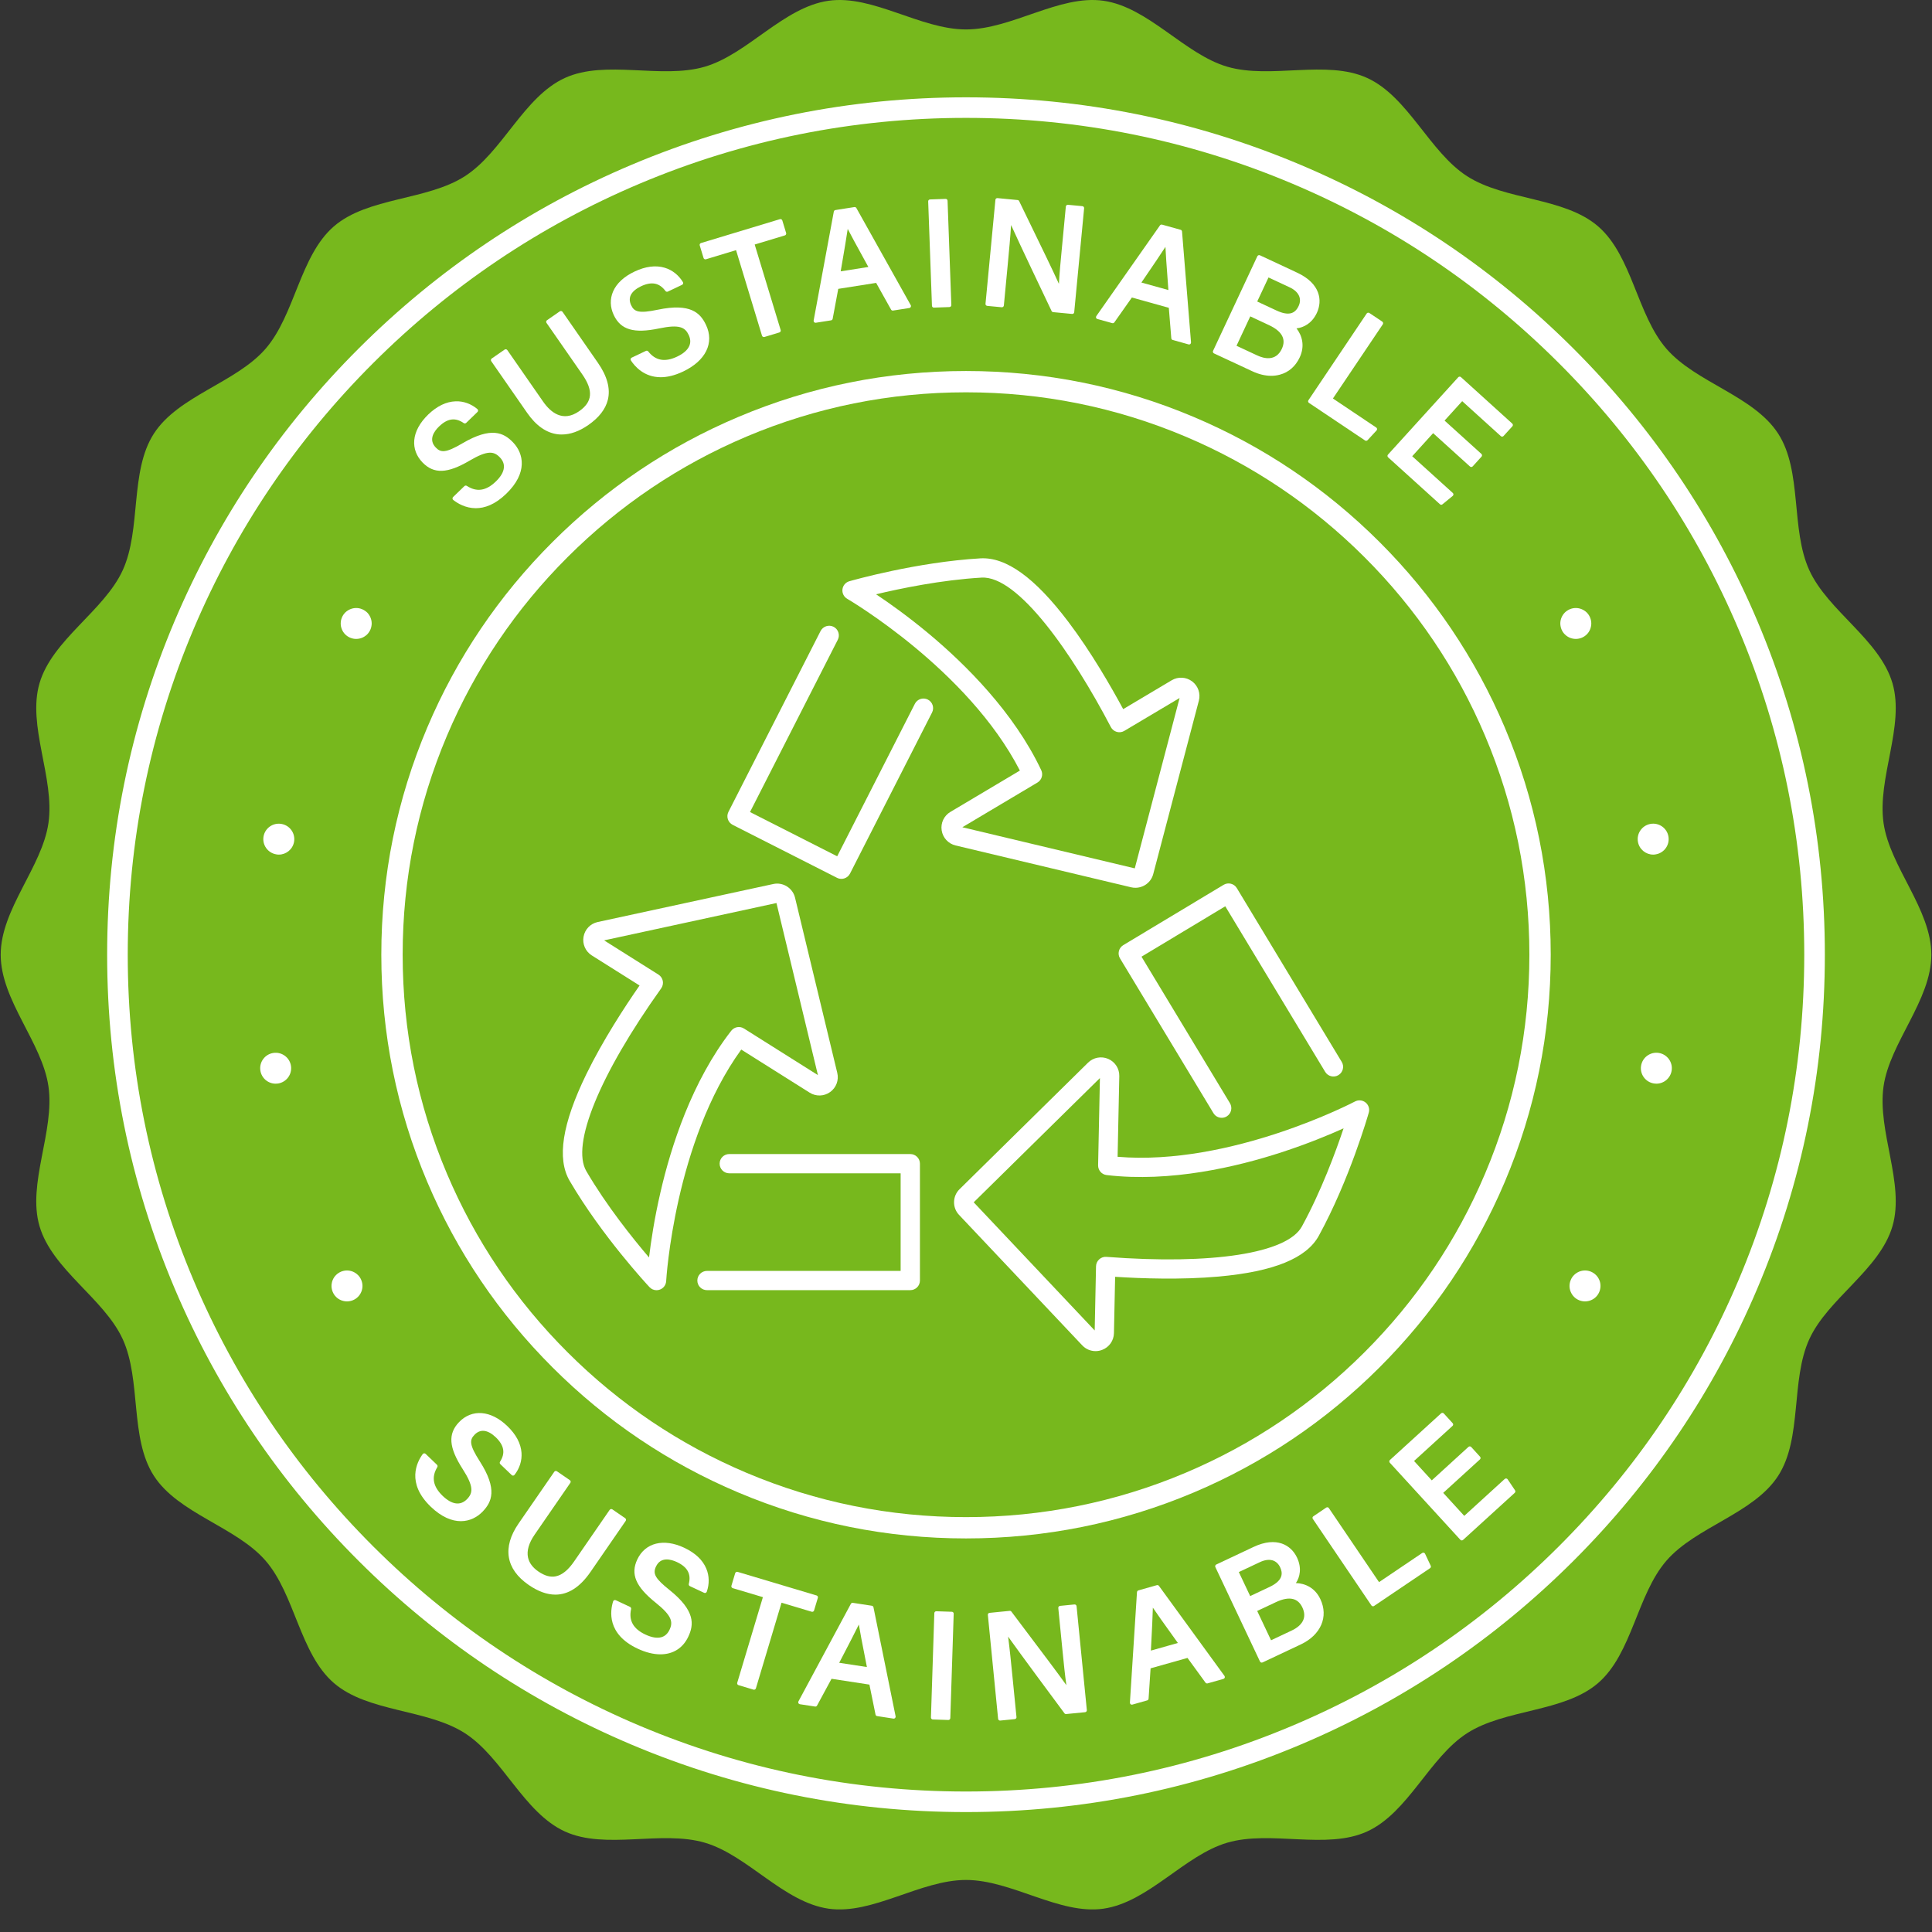
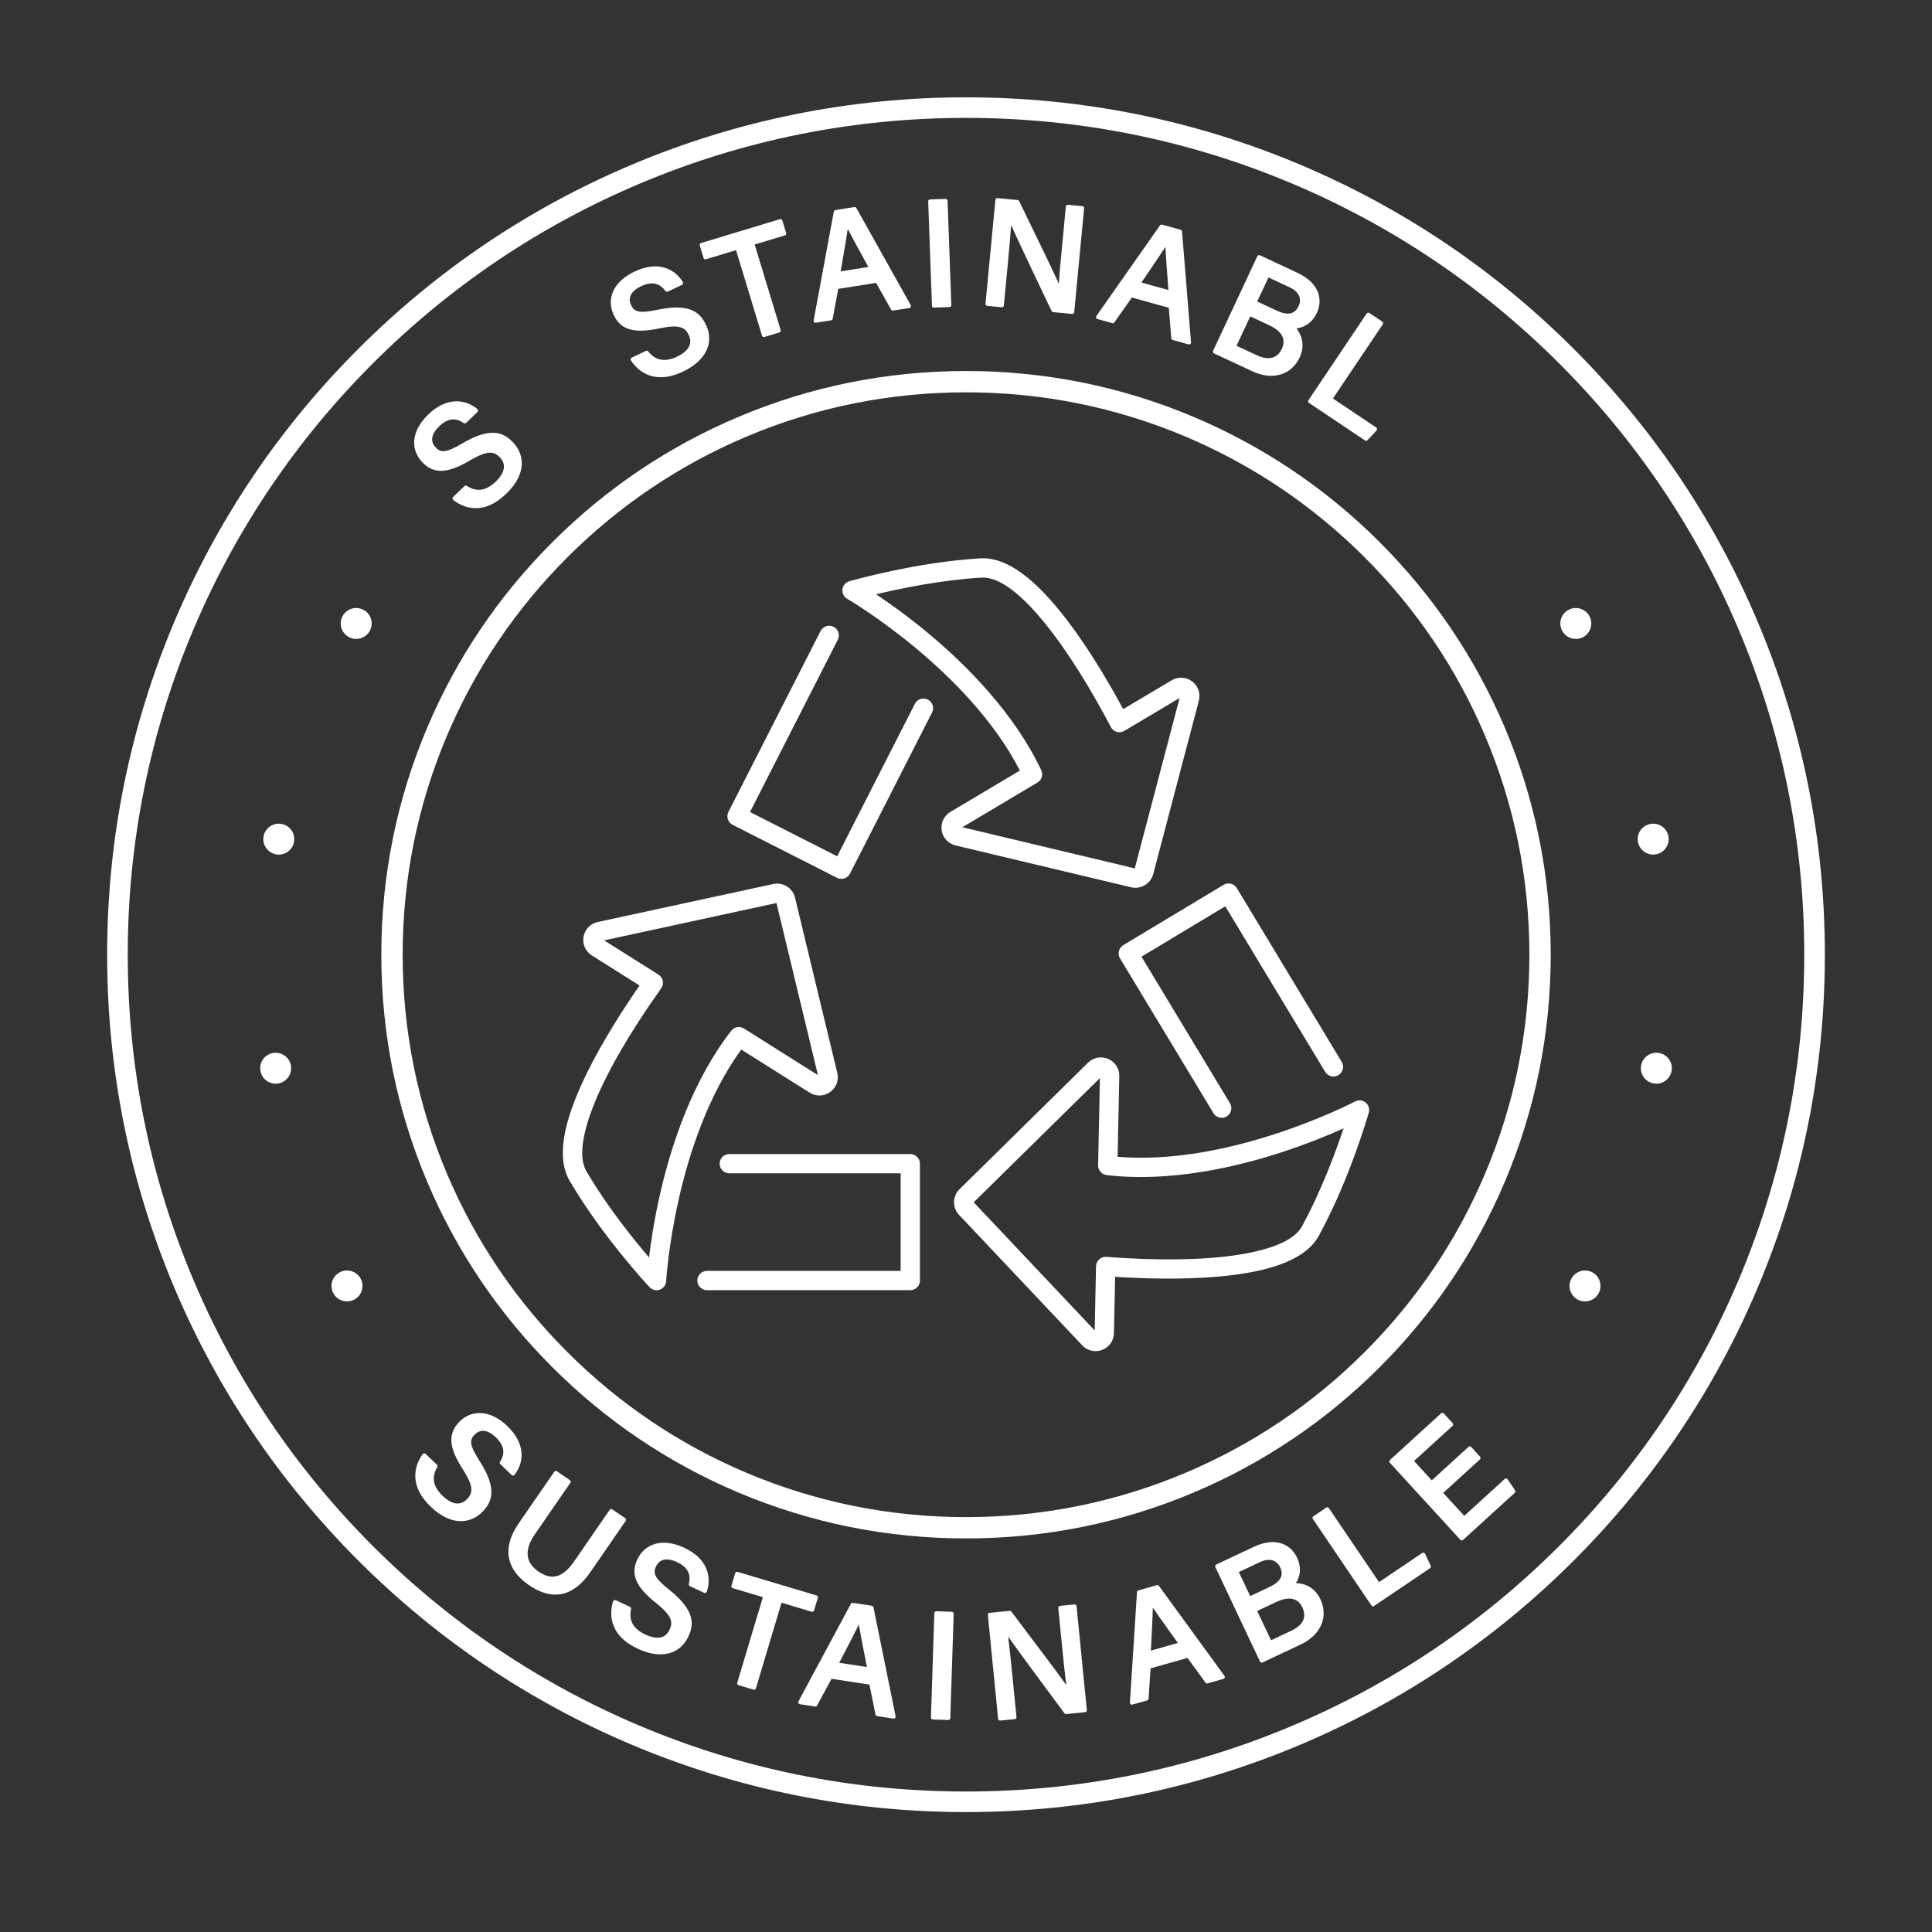
<svg xmlns="http://www.w3.org/2000/svg" version="1.0" preserveAspectRatio="xMidYMid meet" height="256" viewBox="0 0 192 192" zoomAndPan="magnify" width="256">
  <rect x="0" y="0" width="192" height="192" fill="#333333" stroke="none" />
  <defs>
    <clipPath id="41ad0d4391">
-       <path clip-rule="nonzero" d="M 0.07 0 L 191.934 0 L 191.934 189.75 L 0.07 189.75 Z M 0.07 0" />
-     </clipPath>
+       </clipPath>
  </defs>
  <g clip-path="url(#41ad0d4391)">
    <path fill-rule="nonzero" fill-opacity="1" d="M 191.934 94.879 C 191.934 99.414 187.809 103.605 187.184 107.969 C 186.547 112.441 189.316 117.617 188.07 121.863 C 186.801 126.184 181.656 129.047 179.809 133.082 C 177.938 137.164 179.129 142.918 176.715 146.66 C 174.285 150.426 168.543 151.723 165.613 155.094 C 162.68 158.469 162.207 164.328 158.824 167.254 C 155.449 170.176 149.574 169.82 145.801 172.242 C 142.051 174.652 139.949 180.145 135.859 182.012 C 131.816 183.859 126.285 181.859 121.961 183.125 C 117.707 184.371 114.133 189.043 109.652 189.684 C 105.281 190.305 100.543 186.828 96 186.828 C 91.457 186.828 86.719 190.305 82.348 189.684 C 77.867 189.043 74.297 184.371 70.043 183.125 C 65.715 181.859 60.184 183.859 56.141 182.012 C 52.051 180.145 49.949 174.652 46.199 172.242 C 42.43 169.82 36.555 170.176 33.176 167.254 C 29.793 164.328 29.32 158.469 26.387 155.094 C 23.457 151.723 17.715 150.426 15.289 146.66 C 12.875 142.918 14.062 137.164 12.195 133.082 C 10.344 129.047 5.199 126.184 3.93 121.863 C 2.684 117.617 5.457 112.441 4.816 107.969 C 4.195 103.605 0.07 99.414 0.07 94.879 C 0.07 90.344 4.195 86.152 4.816 81.785 C 5.457 77.312 2.684 72.137 3.93 67.891 C 5.199 63.57 10.344 60.711 12.195 56.672 C 14.062 52.59 12.875 46.84 15.289 43.098 C 17.715 39.332 23.457 38.035 26.387 34.664 C 29.32 31.285 29.797 25.43 33.176 22.5 C 36.555 19.578 42.43 19.938 46.199 17.512 C 49.949 15.102 52.051 9.613 56.141 7.746 C 60.184 5.898 65.715 7.895 70.043 6.629 C 74.297 5.383 77.867 0.711 82.348 0.074 C 86.719 -0.547 91.457 2.926 96 2.926 C 100.543 2.926 105.281 -0.547 109.652 0.074 C 114.133 0.711 117.707 5.383 121.961 6.629 C 126.285 7.895 131.816 5.898 135.863 7.746 C 139.949 9.613 142.051 15.102 145.801 17.512 C 149.574 19.938 155.449 19.578 158.824 22.5 C 162.207 25.43 162.68 31.289 165.613 34.664 C 168.543 38.035 174.285 39.332 176.715 43.098 C 179.129 46.84 177.938 52.59 179.809 56.672 C 181.656 60.711 186.801 63.57 188.07 67.891 C 189.316 72.137 186.547 77.312 187.184 81.785 C 187.809 86.152 191.934 90.344 191.934 94.879" fill="#77b81d" />
  </g>
  <path fill-rule="nonzero" fill-opacity="1" d="M 50.996 146.645 C 51.051 146.641 51.102 146.613 51.133 146.57 C 51.637 145.93 51.883 145.152 51.828 144.379 C 51.762 143.449 51.285 142.551 50.406 141.711 C 48.781 140.148 46.898 140 45.621 141.328 C 44.5 142.496 44.602 143.844 45.977 145.988 C 47.098 147.734 47.004 148.363 46.422 148.973 C 45.762 149.656 44.922 149.547 43.992 148.66 C 43.031 147.734 42.855 146.801 43.457 145.805 C 43.504 145.727 43.488 145.629 43.426 145.566 L 42.297 144.484 C 42.258 144.445 42.203 144.426 42.148 144.43 C 42.09 144.438 42.043 144.465 42.008 144.508 C 41.43 145.297 40.355 147.383 42.812 149.738 C 43.891 150.773 44.914 151.172 45.801 151.172 C 46.68 151.172 47.426 150.777 47.965 150.219 C 48.871 149.273 49.469 148.016 47.68 145.223 C 46.625 143.578 46.66 143.102 47.156 142.586 C 47.438 142.293 47.758 142.164 48.109 142.199 C 48.469 142.234 48.867 142.453 49.262 142.828 C 50.105 143.637 50.242 144.414 49.691 145.266 C 49.645 145.344 49.656 145.445 49.723 145.508 L 50.852 146.59 C 50.891 146.629 50.941 146.648 50.996 146.645" fill="#ffffff" />
  <path fill-rule="nonzero" fill-opacity="1" d="M 62.133 150.879 L 60.855 150 C 60.812 149.973 60.762 149.961 60.711 149.969 C 60.66 149.98 60.617 150.008 60.586 150.051 L 57.047 155.184 C 56.461 156.035 55.852 156.527 55.234 156.652 C 54.699 156.762 54.133 156.605 53.5 156.172 C 52.934 155.781 52.586 155.312 52.473 154.777 C 52.332 154.109 52.555 153.344 53.141 152.496 L 56.68 147.363 C 56.711 147.324 56.723 147.27 56.711 147.223 C 56.703 147.172 56.676 147.129 56.633 147.098 L 55.348 146.215 C 55.262 146.156 55.141 146.176 55.082 146.266 L 51.535 151.406 C 49.902 153.773 50.258 155.941 52.543 157.512 C 53.473 158.152 54.359 158.473 55.195 158.473 C 56.48 158.473 57.648 157.719 58.684 156.215 L 62.18 151.145 C 62.242 151.059 62.219 150.938 62.133 150.879" fill="#ffffff" />
  <path fill-rule="nonzero" fill-opacity="1" d="M 67.992 153.812 C 65.949 152.852 64.121 153.309 63.332 154.977 C 62.645 156.438 63.176 157.684 65.164 159.277 C 66.785 160.574 66.898 161.199 66.539 161.961 C 66.352 162.359 66.074 162.609 65.711 162.707 C 65.289 162.82 64.762 162.73 64.141 162.441 C 62.934 161.875 62.465 161.047 62.719 159.906 C 62.738 159.82 62.691 159.73 62.613 159.691 L 61.195 159.027 C 61.145 159.004 61.086 159.004 61.035 159.027 C 60.984 159.047 60.945 159.09 60.93 159.145 C 60.637 160.074 60.285 162.395 63.367 163.84 C 64.172 164.219 64.938 164.406 65.629 164.406 C 66.867 164.406 67.859 163.805 68.402 162.652 C 68.961 161.465 69.121 160.082 66.531 158.008 C 65.125 156.883 64.848 156.402 65.191 155.68 C 65.668 154.668 66.695 154.969 67.266 155.234 C 68.324 155.73 68.699 156.422 68.453 157.406 C 68.43 157.496 68.477 157.59 68.559 157.629 L 69.977 158.293 C 70.023 158.316 70.082 158.316 70.129 158.297 C 70.18 158.273 70.219 158.234 70.238 158.184 C 70.508 157.414 70.492 156.598 70.191 155.887 C 69.832 155.023 69.09 154.328 67.992 153.812" fill="#ffffff" />
  <path fill-rule="nonzero" fill-opacity="1" d="M 80.812 160.156 C 80.855 160.133 80.891 160.094 80.902 160.043 L 81.277 158.793 C 81.309 158.691 81.25 158.586 81.148 158.555 L 73.301 156.211 C 73.254 156.199 73.199 156.203 73.156 156.227 C 73.113 156.25 73.078 156.293 73.062 156.34 L 72.688 157.59 C 72.66 157.691 72.715 157.797 72.816 157.828 L 75.816 158.723 L 73.266 167.23 C 73.25 167.281 73.258 167.332 73.281 167.379 C 73.305 167.422 73.344 167.457 73.395 167.469 L 74.879 167.914 C 74.898 167.918 74.918 167.922 74.934 167.922 C 75.016 167.922 75.094 167.867 75.121 167.785 L 77.668 159.277 L 80.664 160.172 C 80.715 160.188 80.766 160.18 80.812 160.156" fill="#ffffff" />
  <path fill-rule="nonzero" fill-opacity="1" d="M 86.152 165.668 L 83.398 165.246 L 83.609 164.844 C 84.344 163.43 84.953 162.258 85.352 161.445 C 85.469 162.176 85.672 163.219 85.965 164.711 Z M 86.805 159.73 C 86.789 159.648 86.723 159.59 86.645 159.578 L 84.758 159.289 C 84.676 159.273 84.598 159.316 84.559 159.387 L 79.348 169.082 C 79.32 169.137 79.316 169.203 79.348 169.258 C 79.375 169.316 79.426 169.352 79.488 169.363 L 81 169.594 C 81.082 169.609 81.16 169.566 81.199 169.496 L 82.637 166.836 L 86.402 167.414 L 87.008 170.391 C 87.023 170.473 87.086 170.531 87.168 170.543 L 88.785 170.793 C 88.793 170.793 88.805 170.797 88.812 170.797 C 88.867 170.797 88.918 170.773 88.953 170.738 C 88.996 170.691 89.016 170.629 89.004 170.566 L 86.805 159.73" fill="#ffffff" />
  <path fill-rule="nonzero" fill-opacity="1" d="M 94.59 160.176 L 93.051 160.125 C 92.945 160.121 92.855 160.207 92.852 160.312 L 92.516 170.68 C 92.516 170.73 92.531 170.781 92.566 170.816 C 92.602 170.855 92.648 170.879 92.699 170.879 L 94.242 170.93 C 94.246 170.93 94.246 170.93 94.25 170.93 C 94.352 170.93 94.438 170.848 94.441 170.742 L 94.777 160.371 C 94.777 160.324 94.762 160.273 94.727 160.234 C 94.691 160.199 94.645 160.176 94.59 160.176" fill="#ffffff" />
  <path fill-rule="nonzero" fill-opacity="1" d="M 106.777 159.449 L 105.344 159.59 C 105.293 159.598 105.246 159.621 105.215 159.66 C 105.18 159.699 105.168 159.75 105.172 159.801 L 105.586 163.992 C 105.711 165.246 105.828 166.441 105.977 167.473 C 105.129 166.281 103.488 164.109 102.117 162.293 C 101.512 161.488 100.949 160.742 100.512 160.16 C 100.473 160.105 100.406 160.078 100.34 160.086 L 98.344 160.281 C 98.238 160.293 98.16 160.383 98.172 160.488 L 99.191 170.816 C 99.203 170.914 99.285 170.988 99.383 170.988 C 99.391 170.988 99.398 170.988 99.402 170.988 L 100.844 170.844 C 100.895 170.84 100.941 170.816 100.973 170.777 C 101.008 170.738 101.023 170.688 101.016 170.637 L 100.625 166.688 C 100.477 165.18 100.328 163.734 100.184 162.645 C 101.484 164.473 104.648 168.734 105.785 170.266 C 105.824 170.32 105.891 170.348 105.957 170.34 L 107.836 170.156 C 107.941 170.145 108.02 170.051 108.008 169.945 L 106.988 159.621 C 106.977 159.516 106.883 159.438 106.777 159.449" fill="#ffffff" />
  <path fill-rule="nonzero" fill-opacity="1" d="M 114.398 163.574 C 114.48 161.988 114.547 160.668 114.57 159.766 C 114.98 160.383 115.602 161.246 116.488 162.484 L 117.055 163.277 L 114.375 164.035 Z M 115.176 157.605 C 115.129 157.539 115.047 157.512 114.969 157.531 L 113.133 158.051 C 113.055 158.074 113 158.145 112.992 158.223 L 112.289 169.203 C 112.285 169.266 112.312 169.324 112.359 169.367 C 112.395 169.395 112.438 169.406 112.48 169.406 C 112.496 169.406 112.516 169.406 112.531 169.402 L 114.004 168.984 C 114.082 168.965 114.141 168.895 114.145 168.812 L 114.344 165.797 L 118.012 164.762 L 119.801 167.219 C 119.848 167.285 119.93 167.312 120.008 167.293 L 121.582 166.848 C 121.645 166.828 121.691 166.785 121.711 166.727 C 121.734 166.668 121.723 166.602 121.688 166.551 L 115.176 157.605" fill="#ffffff" />
  <path fill-rule="nonzero" fill-opacity="1" d="M 126.164 157.711 L 124.242 158.617 L 123.113 156.23 L 125.203 155.246 C 125.664 155.027 126.094 154.965 126.449 155.062 C 126.781 155.156 127.043 155.391 127.211 155.738 C 127.457 156.258 127.613 157.027 126.164 157.711 Z M 126.316 163.008 L 124.938 160.094 L 126.801 159.219 C 127.477 158.898 128.051 158.797 128.5 158.91 C 128.902 159.012 129.215 159.293 129.426 159.742 C 129.656 160.227 129.676 160.672 129.488 161.062 C 129.305 161.441 128.922 161.781 128.371 162.039 Z M 128.785 157.324 C 129.191 156.719 129.383 155.816 128.895 154.789 C 128.32 153.566 126.879 152.648 124.574 153.734 L 120.871 155.48 C 120.824 155.5 120.789 155.539 120.773 155.59 C 120.754 155.637 120.758 155.688 120.781 155.734 L 125.215 165.117 C 125.25 165.188 125.316 165.227 125.391 165.227 C 125.418 165.227 125.445 165.223 125.473 165.211 L 129.27 163.422 C 131.266 162.48 132.047 160.672 131.215 158.918 C 130.676 157.77 129.672 157.348 128.785 157.324" fill="#ffffff" />
  <path fill-rule="nonzero" fill-opacity="1" d="M 141.621 154.41 C 141.598 154.359 141.551 154.32 141.5 154.309 C 141.445 154.293 141.387 154.301 141.34 154.332 L 137.047 157.23 L 132.062 149.875 C 132.035 149.832 131.992 149.801 131.941 149.793 C 131.891 149.785 131.84 149.793 131.797 149.824 L 130.52 150.688 C 130.43 150.746 130.406 150.863 130.469 150.949 L 136.289 159.547 C 136.324 159.602 136.387 159.633 136.449 159.633 C 136.484 159.633 136.523 159.621 136.555 159.598 L 142.117 155.844 C 142.195 155.793 142.223 155.691 142.184 155.605 L 141.621 154.41" fill="#ffffff" />
  <path fill-rule="nonzero" fill-opacity="1" d="M 150.562 148.105 L 149.828 147.012 C 149.797 146.965 149.746 146.934 149.691 146.93 C 149.637 146.922 149.578 146.941 149.539 146.977 L 145.516 150.645 L 143.426 148.359 L 147.074 145.035 C 147.113 145 147.133 144.953 147.137 144.902 C 147.137 144.852 147.121 144.805 147.086 144.766 L 146.207 143.801 C 146.133 143.723 146.012 143.719 145.934 143.789 L 142.289 147.117 L 140.527 145.191 L 144.352 141.703 C 144.391 141.668 144.414 141.621 144.414 141.57 C 144.418 141.52 144.398 141.469 144.363 141.434 L 143.484 140.469 C 143.414 140.391 143.293 140.387 143.215 140.457 L 138.133 145.09 C 138.094 145.125 138.07 145.172 138.07 145.223 C 138.066 145.273 138.086 145.324 138.117 145.363 L 145.129 153.023 C 145.164 153.062 145.219 153.086 145.27 153.086 C 145.316 153.086 145.363 153.066 145.398 153.035 L 150.535 148.355 C 150.605 148.289 150.617 148.184 150.562 148.105" fill="#ffffff" />
  <path fill-rule="nonzero" fill-opacity="1" d="M 45.965 44.051 C 44.281 45.043 43.805 44.988 43.309 44.477 C 42.531 43.676 43.176 42.824 43.629 42.387 C 44.469 41.574 45.25 41.465 46.086 42.047 C 46.16 42.098 46.262 42.09 46.328 42.027 L 47.453 40.938 C 47.492 40.902 47.512 40.848 47.512 40.797 C 47.508 40.742 47.484 40.691 47.445 40.656 C 46.82 40.129 46.051 39.852 45.277 39.883 C 44.34 39.914 43.426 40.359 42.551 41.199 C 41.723 42.004 41.242 42.883 41.168 43.75 C 41.098 44.566 41.383 45.332 41.992 45.961 C 43.117 47.121 44.473 47.07 46.668 45.777 C 48.457 44.727 49.086 44.84 49.672 45.449 C 49.977 45.762 50.113 46.113 50.074 46.488 C 50.031 46.922 49.762 47.383 49.27 47.855 C 48.309 48.785 47.367 48.922 46.391 48.285 C 46.316 48.238 46.219 48.246 46.152 48.309 L 45.027 49.395 C 44.988 49.434 44.965 49.488 44.969 49.543 C 44.973 49.598 45 49.648 45.043 49.684 C 45.457 50.012 46.254 50.504 47.285 50.504 C 48.152 50.504 49.188 50.156 50.305 49.074 C 52.453 47.004 52.059 45.07 50.977 43.953 C 50.066 43.012 48.828 42.371 45.965 44.051" fill="#ffffff" />
-   <path fill-rule="nonzero" fill-opacity="1" d="M 55.902 30.988 C 55.871 30.949 55.828 30.922 55.777 30.91 C 55.727 30.902 55.676 30.914 55.633 30.941 L 54.359 31.824 C 54.273 31.887 54.25 32.004 54.312 32.09 L 57.871 37.211 C 58.984 38.816 58.887 39.945 57.547 40.871 C 55.926 41.996 54.711 40.969 53.973 39.91 L 50.414 34.789 C 50.387 34.75 50.34 34.723 50.293 34.711 C 50.242 34.703 50.191 34.715 50.148 34.742 L 48.867 35.629 C 48.781 35.691 48.758 35.809 48.82 35.895 L 52.383 41.023 C 53.273 42.309 54.305 43.027 55.441 43.16 C 55.57 43.176 55.699 43.18 55.828 43.18 C 56.676 43.18 57.559 42.867 58.461 42.242 C 59.52 41.508 60.176 40.664 60.406 39.738 C 60.68 38.629 60.348 37.387 59.414 36.047 L 55.902 30.988" fill="#ffffff" />
  <path fill-rule="nonzero" fill-opacity="1" d="M 65.379 30.777 C 63.465 31.18 63.027 30.977 62.723 30.336 C 62.551 29.969 62.539 29.621 62.695 29.309 C 62.859 28.984 63.207 28.688 63.695 28.453 C 64.754 27.953 65.527 28.102 66.133 28.918 C 66.188 28.992 66.285 29.016 66.371 28.977 L 67.785 28.305 C 67.832 28.281 67.871 28.238 67.887 28.188 C 67.902 28.137 67.895 28.078 67.867 28.035 C 67.445 27.336 66.805 26.832 66.062 26.609 C 65.164 26.34 64.156 26.469 63.059 26.988 C 62.012 27.484 61.277 28.164 60.93 28.961 C 60.602 29.715 60.625 30.531 61 31.32 C 61.695 32.781 62.996 33.16 65.492 32.641 C 67.523 32.215 68.078 32.523 68.441 33.285 C 68.629 33.684 68.648 34.059 68.492 34.398 C 68.312 34.797 67.906 35.148 67.289 35.441 C 66.082 36.012 65.145 35.844 64.422 34.926 C 64.367 34.855 64.273 34.832 64.191 34.871 L 62.777 35.543 C 62.727 35.566 62.688 35.609 62.672 35.664 C 62.66 35.715 62.668 35.773 62.699 35.82 C 63.082 36.41 64.012 37.488 65.66 37.488 C 66.289 37.488 67.027 37.328 67.879 36.926 C 70.137 35.855 71.012 34.078 70.16 32.285 C 69.598 31.102 68.629 30.102 65.379 30.777" fill="#ffffff" />
  <path fill-rule="nonzero" fill-opacity="1" d="M 77.746 21.91 C 77.715 21.809 77.609 21.75 77.508 21.781 L 69.668 24.152 C 69.617 24.164 69.578 24.199 69.551 24.246 C 69.527 24.289 69.523 24.344 69.539 24.391 L 69.918 25.637 C 69.949 25.738 70.055 25.797 70.156 25.766 L 73.148 24.859 L 75.727 33.359 C 75.742 33.41 75.777 33.449 75.82 33.473 C 75.852 33.488 75.883 33.496 75.914 33.496 C 75.93 33.496 75.949 33.492 75.969 33.488 L 77.453 33.039 C 77.555 33.008 77.613 32.902 77.582 32.801 L 75 24.301 L 77.996 23.395 C 78.047 23.379 78.086 23.348 78.109 23.301 C 78.133 23.258 78.141 23.203 78.125 23.156 L 77.746 21.91" fill="#ffffff" />
  <path fill-rule="nonzero" fill-opacity="1" d="M 83.625 26.508 C 83.891 24.945 84.117 23.641 84.246 22.75 C 84.582 23.406 85.094 24.34 85.828 25.676 L 86.297 26.531 L 83.547 26.965 Z M 85.105 20.672 C 85.066 20.605 84.988 20.566 84.906 20.578 L 83.02 20.875 C 82.941 20.887 82.879 20.949 82.863 21.031 L 80.859 31.852 C 80.848 31.91 80.867 31.973 80.91 32.02 C 80.949 32.055 80.996 32.078 81.047 32.078 C 81.059 32.078 81.07 32.074 81.078 32.074 L 82.59 31.836 C 82.672 31.824 82.734 31.762 82.75 31.68 L 83.305 28.707 L 87.07 28.113 L 88.555 30.77 C 88.594 30.84 88.672 30.875 88.75 30.863 L 90.371 30.609 C 90.43 30.602 90.484 30.559 90.512 30.504 C 90.539 30.449 90.539 30.383 90.508 30.328 L 85.105 20.672" fill="#ffffff" />
  <path fill-rule="nonzero" fill-opacity="1" d="M 94.105 19.816 C 94.07 19.781 94.02 19.762 93.969 19.766 L 92.426 19.82 C 92.32 19.824 92.238 19.91 92.242 20.016 L 92.617 30.387 C 92.617 30.438 92.641 30.484 92.676 30.52 C 92.715 30.555 92.758 30.57 92.809 30.57 C 92.812 30.57 92.812 30.57 92.816 30.57 L 94.355 30.516 C 94.461 30.512 94.547 30.422 94.543 30.316 L 94.168 19.949 C 94.168 19.898 94.145 19.848 94.105 19.816" fill="#ffffff" />
  <path fill-rule="nonzero" fill-opacity="1" d="M 107.566 20.488 L 106.133 20.352 C 106.082 20.348 106.031 20.363 105.992 20.395 C 105.953 20.43 105.926 20.477 105.922 20.523 L 105.523 24.719 C 105.402 25.973 105.289 27.168 105.234 28.211 C 104.633 26.879 103.441 24.43 102.445 22.383 C 102.004 21.48 101.598 20.641 101.281 19.984 C 101.254 19.926 101.195 19.883 101.125 19.879 L 99.129 19.688 C 99.078 19.684 99.027 19.699 98.988 19.73 C 98.949 19.762 98.926 19.809 98.922 19.859 L 97.938 30.191 C 97.93 30.242 97.945 30.289 97.98 30.328 C 98.012 30.367 98.059 30.395 98.109 30.398 L 99.551 30.535 C 99.656 30.543 99.75 30.469 99.762 30.363 L 100.137 26.414 C 100.281 24.906 100.414 23.457 100.48 22.363 C 101.402 24.406 103.688 29.191 104.508 30.914 C 104.539 30.973 104.598 31.016 104.664 31.02 L 106.547 31.199 C 106.551 31.199 106.559 31.199 106.562 31.199 C 106.609 31.199 106.652 31.184 106.688 31.156 C 106.727 31.125 106.75 31.078 106.754 31.027 L 107.738 20.699 C 107.75 20.594 107.672 20.5 107.566 20.488" fill="#ffffff" />
  <path fill-rule="nonzero" fill-opacity="1" d="M 116.113 28.824 L 113.43 28.078 L 113.691 27.699 C 114.586 26.387 115.332 25.293 115.82 24.535 C 115.852 25.273 115.93 26.332 116.043 27.848 Z M 117.328 22.836 L 115.488 22.324 C 115.41 22.301 115.324 22.332 115.277 22.398 L 108.953 31.41 C 108.918 31.461 108.906 31.527 108.93 31.582 C 108.949 31.645 108.996 31.688 109.059 31.703 L 110.531 32.113 C 110.609 32.137 110.695 32.105 110.742 32.039 L 112.484 29.566 L 116.156 30.59 L 116.402 33.617 C 116.406 33.699 116.465 33.766 116.543 33.785 L 118.121 34.227 C 118.137 34.23 118.152 34.234 118.172 34.234 C 118.215 34.234 118.258 34.219 118.293 34.191 C 118.34 34.148 118.367 34.09 118.363 34.027 L 117.469 23.004 C 117.461 22.926 117.406 22.855 117.328 22.836" fill="#ffffff" />
  <path fill-rule="nonzero" fill-opacity="1" d="M 128.156 28.551 C 129.066 28.973 129.402 29.668 129.059 30.406 C 128.871 30.809 128.621 31.043 128.293 31.129 C 127.926 31.223 127.449 31.133 126.867 30.863 L 124.941 29.965 L 126.062 27.574 Z M 127.387 34.668 C 126.785 35.949 125.598 35.629 124.945 35.324 L 122.883 34.363 L 124.25 31.441 L 126.113 32.312 C 127.406 32.918 127.836 33.707 127.387 34.668 Z M 130.867 31.098 C 131.438 29.871 131.227 28.18 128.918 27.102 L 125.211 25.371 C 125.113 25.328 125 25.371 124.953 25.465 L 120.555 34.863 C 120.531 34.91 120.527 34.965 120.547 35.012 C 120.562 35.059 120.598 35.098 120.645 35.121 L 124.453 36.895 C 125.094 37.195 125.73 37.348 126.332 37.348 C 126.629 37.348 126.914 37.309 127.191 37.234 C 128.066 37 128.746 36.406 129.164 35.516 C 129.703 34.367 129.391 33.328 128.844 32.633 C 129.566 32.555 130.383 32.125 130.867 31.098" fill="#ffffff" />
  <path fill-rule="nonzero" fill-opacity="1" d="M 137.367 31.961 L 136.086 31.105 C 136 31.047 135.879 31.07 135.82 31.156 L 130.031 39.773 C 130 39.816 129.992 39.867 130 39.918 C 130.012 39.969 130.039 40.012 130.082 40.039 L 135.656 43.773 C 135.691 43.797 135.727 43.805 135.766 43.805 C 135.816 43.805 135.867 43.785 135.906 43.746 L 136.801 42.777 C 136.84 42.734 136.859 42.68 136.852 42.625 C 136.848 42.566 136.816 42.52 136.77 42.488 L 132.465 39.602 L 137.422 32.23 C 137.449 32.188 137.461 32.133 137.449 32.086 C 137.441 32.035 137.41 31.992 137.367 31.961" fill="#ffffff" />
-   <path fill-rule="nonzero" fill-opacity="1" d="M 150.285 42.094 L 145.188 37.477 C 145.148 37.445 145.102 37.426 145.051 37.43 C 145 37.43 144.949 37.453 144.918 37.492 L 137.934 45.18 C 137.898 45.215 137.883 45.266 137.887 45.316 C 137.887 45.367 137.91 45.414 137.949 45.449 L 143.102 50.113 C 143.137 50.145 143.184 50.164 143.23 50.164 C 143.273 50.164 143.316 50.148 143.352 50.117 L 144.371 49.281 C 144.414 49.246 144.441 49.195 144.441 49.141 C 144.445 49.086 144.422 49.031 144.379 48.992 L 140.344 45.34 L 142.422 43.047 L 146.082 46.359 C 146.16 46.434 146.285 46.426 146.355 46.348 L 147.23 45.383 C 147.266 45.344 147.285 45.293 147.281 45.242 C 147.277 45.191 147.258 45.145 147.219 45.109 L 143.559 41.797 L 145.312 39.867 L 149.152 43.344 C 149.188 43.375 149.238 43.395 149.289 43.391 C 149.34 43.391 149.387 43.367 149.422 43.328 L 150.301 42.363 C 150.371 42.285 150.363 42.164 150.285 42.094" fill="#ffffff" />
  <path fill-rule="nonzero" fill-opacity="1" d="M 96 11.715 C 84.754 11.715 73.844 13.914 63.574 18.25 C 53.656 22.438 44.746 28.438 37.094 36.074 C 29.445 43.711 23.438 52.605 19.242 62.508 C 14.898 72.762 12.695 83.652 12.695 94.879 C 12.695 106.105 14.898 116.996 19.242 127.246 C 23.438 137.152 29.445 146.043 37.094 153.684 C 44.746 161.32 53.656 167.316 63.574 171.504 C 73.844 175.84 84.754 178.039 96 178.039 C 107.246 178.039 118.156 175.84 128.426 171.504 C 138.348 167.316 147.258 161.32 154.906 153.684 C 162.559 146.043 168.562 137.152 172.762 127.246 C 177.105 116.996 179.305 106.105 179.305 94.879 C 179.305 83.652 177.105 72.762 172.762 62.508 C 168.562 52.605 162.559 43.711 154.906 36.074 C 147.258 28.438 138.348 22.438 128.426 18.25 C 118.156 13.914 107.246 11.715 96 11.715 Z M 96 180.082 C 84.48 180.082 73.301 177.828 62.777 173.387 C 52.613 169.094 43.484 162.953 35.648 155.129 C 27.809 147.301 21.656 138.191 17.355 128.043 C 12.906 117.539 10.648 106.379 10.648 94.879 C 10.648 83.375 12.906 72.219 17.355 61.711 C 21.656 51.566 27.809 42.453 35.648 34.629 C 43.484 26.805 52.613 20.66 62.777 16.371 C 73.301 11.926 84.48 9.672 96 9.672 C 107.523 9.672 118.699 11.926 129.223 16.371 C 139.387 20.66 148.516 26.805 156.355 34.629 C 164.191 42.453 170.348 51.566 174.645 61.711 C 179.098 72.219 181.352 83.375 181.352 94.879 C 181.352 106.379 179.098 117.539 174.645 128.043 C 170.348 138.191 164.191 147.301 156.355 155.129 C 148.516 162.953 139.387 169.094 129.223 173.387 C 118.699 177.828 107.523 180.082 96 180.082" fill="#ffffff" />
  <path fill-rule="nonzero" fill-opacity="1" d="M 96 38.988 C 88.441 38.988 81.109 40.465 74.207 43.379 C 67.543 46.195 61.555 50.227 56.414 55.359 C 51.27 60.492 47.234 66.469 44.414 73.125 C 41.496 80.012 40.016 87.332 40.016 94.879 C 40.016 102.422 41.496 109.742 44.414 116.633 C 47.234 123.289 51.27 129.266 56.414 134.398 C 61.555 139.531 67.543 143.562 74.207 146.375 C 81.109 149.289 88.441 150.77 96 150.77 C 103.559 150.77 110.891 149.289 117.793 146.375 C 124.461 143.562 130.445 139.531 135.59 134.398 C 140.73 129.266 144.77 123.289 147.586 116.633 C 150.508 109.742 151.988 102.422 151.988 94.879 C 151.988 87.332 150.508 80.012 147.586 73.125 C 144.77 66.469 140.73 60.492 135.59 55.359 C 130.445 50.227 124.461 46.195 117.793 43.379 C 110.891 40.465 103.559 38.988 96 38.988 Z M 96 152.887 C 88.156 152.887 80.547 151.352 73.383 148.328 C 66.461 145.406 60.246 141.223 54.914 135.895 C 49.578 130.57 45.387 124.367 42.461 117.457 C 39.43 110.305 37.895 102.707 37.895 94.879 C 37.895 87.047 39.43 79.449 42.461 72.297 C 45.387 65.391 49.578 59.188 54.914 53.859 C 60.246 48.535 66.461 44.352 73.383 41.43 C 80.547 38.402 88.156 36.871 96 36.871 C 103.844 36.871 111.453 38.402 118.617 41.43 C 125.539 44.352 131.754 48.535 137.09 53.859 C 142.426 59.188 146.613 65.391 149.543 72.297 C 152.57 79.449 154.109 87.047 154.109 94.879 C 154.109 102.707 152.57 110.305 149.543 117.457 C 146.613 124.367 142.426 130.57 137.09 135.895 C 131.754 141.223 125.539 145.406 118.617 148.328 C 111.453 151.352 103.844 152.887 96 152.887" fill="#ffffff" />
  <path fill-rule="nonzero" fill-opacity="1" d="M 156.602 63.496 C 156.5 63.496 156.398 63.484 156.301 63.465 C 156.203 63.445 156.105 63.418 156.012 63.379 C 155.922 63.34 155.832 63.293 155.75 63.238 C 155.664 63.18 155.586 63.117 155.516 63.047 C 155.441 62.977 155.379 62.898 155.32 62.812 C 155.266 62.73 155.219 62.641 155.18 62.547 C 155.141 62.453 155.113 62.359 155.094 62.258 C 155.074 62.16 155.062 62.059 155.062 61.961 C 155.062 61.555 155.227 61.16 155.516 60.871 C 155.586 60.801 155.664 60.738 155.75 60.684 C 155.832 60.629 155.922 60.578 156.012 60.543 C 156.105 60.504 156.203 60.473 156.301 60.453 C 156.5 60.414 156.703 60.414 156.902 60.453 C 157 60.473 157.098 60.504 157.191 60.543 C 157.281 60.578 157.371 60.629 157.457 60.684 C 157.539 60.738 157.621 60.801 157.691 60.871 C 157.977 61.16 158.141 61.555 158.141 61.961 C 158.141 62.059 158.129 62.16 158.109 62.258 C 158.09 62.359 158.062 62.453 158.023 62.547 C 157.984 62.641 157.938 62.73 157.883 62.812 C 157.824 62.898 157.762 62.977 157.691 63.047 C 157.621 63.117 157.539 63.18 157.457 63.238 C 157.371 63.293 157.281 63.34 157.191 63.379 C 157.098 63.418 157 63.445 156.902 63.465 C 156.805 63.484 156.703 63.496 156.602 63.496" fill="#ffffff" />
  <path fill-rule="nonzero" fill-opacity="1" d="M 162.777 83.664 C 162.625 82.828 163.184 82.031 164.02 81.879 C 164.855 81.73 165.656 82.285 165.805 83.117 C 165.957 83.953 165.402 84.754 164.562 84.902 C 164.473 84.922 164.379 84.93 164.293 84.93 C 163.559 84.93 162.91 84.406 162.777 83.664 Z M 164.375 107.676 C 163.535 107.547 162.957 106.766 163.086 105.93 C 163.211 105.09 163.996 104.512 164.836 104.637 C 165.676 104.766 166.254 105.547 166.129 106.387 C 166.012 107.148 165.355 107.695 164.609 107.695 C 164.531 107.695 164.453 107.688 164.375 107.676" fill="#ffffff" />
  <path fill-rule="nonzero" fill-opacity="1" d="M 157.516 129.332 C 157.418 129.332 157.316 129.32 157.215 129.301 C 157.117 129.281 157.023 129.254 156.93 129.215 C 156.836 129.176 156.746 129.129 156.664 129.074 C 156.578 129.02 156.5 128.953 156.43 128.883 C 156.145 128.598 155.977 128.199 155.977 127.797 C 155.977 127.695 155.988 127.594 156.008 127.496 C 156.027 127.398 156.059 127.301 156.098 127.207 C 156.137 127.113 156.18 127.027 156.238 126.941 C 156.293 126.859 156.359 126.781 156.43 126.711 C 156.5 126.641 156.578 126.574 156.664 126.52 C 156.746 126.465 156.836 126.414 156.93 126.375 C 157.023 126.34 157.117 126.309 157.215 126.289 C 157.414 126.25 157.621 126.25 157.82 126.289 C 157.918 126.309 158.012 126.34 158.105 126.375 C 158.199 126.414 158.289 126.465 158.371 126.52 C 158.457 126.574 158.535 126.641 158.605 126.711 C 158.676 126.781 158.738 126.859 158.797 126.941 C 158.852 127.027 158.898 127.113 158.938 127.207 C 158.977 127.301 159.008 127.398 159.027 127.496 C 159.047 127.594 159.055 127.695 159.055 127.797 C 159.055 128.199 158.891 128.598 158.605 128.883 C 158.535 128.953 158.457 129.02 158.371 129.074 C 158.289 129.129 158.199 129.176 158.105 129.215 C 158.012 129.254 157.918 129.281 157.82 129.301 C 157.719 129.32 157.617 129.332 157.516 129.332" fill="#ffffff" />
  <path fill-rule="nonzero" fill-opacity="1" d="M 34.484 129.332 C 34.383 129.332 34.281 129.32 34.184 129.301 C 34.086 129.281 33.988 129.254 33.895 129.215 C 33.801 129.176 33.711 129.129 33.629 129.074 C 33.543 129.02 33.465 128.953 33.395 128.883 C 33.109 128.598 32.945 128.199 32.945 127.797 C 32.945 127.695 32.953 127.594 32.977 127.496 C 32.992 127.398 33.023 127.301 33.062 127.207 C 33.102 127.113 33.148 127.027 33.203 126.941 C 33.258 126.859 33.324 126.781 33.395 126.711 C 33.465 126.641 33.543 126.574 33.629 126.52 C 33.711 126.465 33.801 126.414 33.895 126.375 C 33.988 126.34 34.086 126.309 34.184 126.289 C 34.383 126.25 34.586 126.25 34.785 126.289 C 34.883 126.309 34.977 126.34 35.07 126.375 C 35.164 126.414 35.254 126.465 35.336 126.52 C 35.422 126.574 35.5 126.641 35.57 126.711 C 35.641 126.781 35.707 126.859 35.762 126.941 C 35.816 127.027 35.867 127.113 35.902 127.207 C 35.941 127.301 35.973 127.398 35.992 127.496 C 36.012 127.594 36.023 127.695 36.023 127.797 C 36.023 128.199 35.859 128.598 35.57 128.883 C 35.5 128.953 35.422 129.02 35.336 129.074 C 35.254 129.129 35.164 129.176 35.07 129.215 C 34.977 129.254 34.883 129.281 34.785 129.301 C 34.684 129.32 34.582 129.332 34.484 129.332" fill="#ffffff" />
  <path fill-rule="nonzero" fill-opacity="1" d="M 27.438 84.902 C 26.602 84.754 26.043 83.957 26.191 83.121 C 26.344 82.285 27.145 81.73 27.98 81.883 C 28.816 82.031 29.371 82.828 29.223 83.664 C 29.09 84.406 28.441 84.93 27.711 84.93 C 27.617 84.93 27.527 84.922 27.438 84.902 Z M 25.875 106.387 C 25.746 105.551 26.324 104.766 27.164 104.641 C 28.004 104.512 28.789 105.09 28.918 105.93 C 29.043 106.77 28.465 107.551 27.625 107.68 C 27.547 107.688 27.469 107.695 27.391 107.695 C 26.645 107.695 25.988 107.148 25.875 106.387" fill="#ffffff" />
  <path fill-rule="nonzero" fill-opacity="1" d="M 35.398 63.496 C 34.992 63.496 34.598 63.332 34.309 63.047 C 34.238 62.977 34.176 62.898 34.117 62.812 C 34.062 62.73 34.016 62.641 33.977 62.547 C 33.938 62.453 33.91 62.359 33.887 62.258 C 33.871 62.16 33.859 62.059 33.859 61.961 C 33.859 61.859 33.871 61.758 33.887 61.66 C 33.91 61.559 33.938 61.465 33.977 61.371 C 34.016 61.277 34.062 61.191 34.117 61.105 C 34.176 61.023 34.238 60.941 34.309 60.871 C 34.383 60.801 34.461 60.738 34.543 60.684 C 34.629 60.629 34.715 60.578 34.809 60.543 C 34.902 60.504 35 60.473 35.098 60.453 C 35.297 60.414 35.5 60.414 35.699 60.453 C 35.797 60.473 35.895 60.504 35.988 60.543 C 36.078 60.578 36.168 60.629 36.25 60.684 C 36.336 60.738 36.414 60.801 36.488 60.871 C 36.773 61.16 36.938 61.555 36.938 61.961 C 36.938 62.059 36.926 62.16 36.906 62.258 C 36.887 62.359 36.859 62.453 36.82 62.547 C 36.781 62.641 36.734 62.73 36.676 62.812 C 36.621 62.898 36.559 62.977 36.488 63.047 C 36.414 63.117 36.336 63.18 36.25 63.238 C 36.168 63.293 36.078 63.34 35.988 63.379 C 35.895 63.418 35.797 63.445 35.699 63.465 C 35.598 63.484 35.5 63.496 35.398 63.496" fill="#ffffff" />
  <path fill-rule="nonzero" fill-opacity="1" d="M 81.34 107.07 L 81.344 107.07 Z M 60.035 93.453 L 65.438 96.855 C 65.66 96.996 65.816 97.223 65.867 97.48 C 65.918 97.738 65.859 98.008 65.707 98.223 C 59.586 106.801 56.734 113.762 58.27 116.387 C 60.273 119.82 62.898 123.086 64.5 124.965 C 64.688 123.398 65.027 121.117 65.637 118.484 C 66.68 113.945 68.75 107.473 72.668 102.438 C 72.973 102.047 73.523 101.949 73.938 102.215 L 81.285 106.844 L 77.164 89.742 Z M 65.246 128.219 C 64.984 128.219 64.73 128.113 64.547 127.914 C 64.352 127.707 59.809 122.82 56.613 117.352 C 55.324 115.148 55.867 111.68 58.27 106.75 C 59.914 103.379 62.105 100.027 63.559 97.938 L 58.812 94.949 C 58.184 94.551 57.863 93.824 57.992 93.094 C 58.121 92.359 58.676 91.785 59.402 91.629 L 76.848 87.852 C 77.809 87.641 78.777 88.25 79.008 89.203 L 83.207 106.621 C 83.383 107.344 83.102 108.094 82.496 108.527 C 81.891 108.961 81.09 108.984 80.461 108.586 L 73.664 104.305 C 67.031 113.465 66.211 127.172 66.203 127.312 C 66.184 127.695 65.938 128.031 65.574 128.16 C 65.469 128.199 65.355 128.219 65.246 128.219" fill="#ffffff" />
  <path fill-rule="nonzero" fill-opacity="1" d="M 90.461 128.215 L 70.262 128.215 C 69.73 128.215 69.301 127.789 69.301 127.258 C 69.301 126.73 69.73 126.301 70.262 126.301 L 89.504 126.301 L 89.504 116.602 L 72.473 116.602 C 71.945 116.602 71.516 116.172 71.516 115.645 C 71.516 115.113 71.945 114.688 72.473 114.688 L 90.461 114.688 C 90.992 114.688 91.422 115.113 91.422 115.645 L 91.422 127.258 C 91.422 127.789 90.992 128.215 90.461 128.215" fill="#ffffff" />
  <path fill-rule="nonzero" fill-opacity="1" d="M 95.637 82.211 L 112.773 86.297 L 117.227 69.367 L 111.734 72.633 C 111.512 72.77 111.238 72.805 110.984 72.734 C 110.73 72.66 110.516 72.488 110.395 72.254 C 106.566 64.938 101.18 57.195 97.547 57.402 C 93.57 57.633 89.469 58.484 87.062 59.059 C 88.379 59.934 90.258 61.27 92.336 63.004 C 95.914 65.996 100.754 70.77 103.477 76.539 C 103.688 76.984 103.523 77.52 103.098 77.77 Z M 112.836 88.227 C 112.695 88.227 112.559 88.211 112.418 88.18 L 94.961 84.02 C 94.238 83.844 93.695 83.258 93.582 82.52 C 93.469 81.785 93.812 81.062 94.453 80.684 L 101.355 76.578 C 96.184 66.523 84.316 59.582 84.195 59.508 C 83.863 59.316 83.676 58.945 83.723 58.562 C 83.77 58.184 84.039 57.867 84.41 57.762 C 84.68 57.684 91.105 55.855 97.438 55.488 C 99.988 55.348 102.84 57.398 106.152 61.773 C 108.418 64.762 110.414 68.234 111.621 70.473 L 116.441 67.605 C 117.082 67.227 117.879 67.27 118.473 67.715 C 119.066 68.16 119.328 68.914 119.141 69.633 L 114.605 86.871 C 114.391 87.684 113.645 88.227 112.836 88.227" fill="#ffffff" />
  <path fill-rule="nonzero" fill-opacity="1" d="M 83.617 87.34 C 83.469 87.34 83.316 87.305 83.184 87.238 L 72.812 81.973 C 72.34 81.73 72.152 81.156 72.391 80.684 L 81.547 62.711 C 81.789 62.238 82.367 62.051 82.84 62.289 C 83.312 62.531 83.5 63.109 83.258 63.578 L 74.535 80.699 L 83.199 85.098 L 90.918 69.945 C 91.156 69.473 91.734 69.285 92.207 69.523 C 92.68 69.766 92.867 70.34 92.625 70.812 L 84.473 86.816 C 84.355 87.043 84.156 87.215 83.914 87.293 C 83.816 87.324 83.719 87.34 83.617 87.34" fill="#ffffff" />
  <path fill-rule="nonzero" fill-opacity="1" d="M 96.766 119.484 L 108.789 132.219 L 108.922 125.84 C 108.926 125.578 109.043 125.328 109.238 125.152 C 109.434 124.973 109.691 124.883 109.953 124.906 C 120.473 125.711 127.918 124.555 129.379 121.887 C 131.289 118.402 132.738 114.477 133.523 112.133 C 132.082 112.785 129.949 113.668 127.375 114.508 C 122.941 115.957 116.32 117.527 109.977 116.777 C 109.484 116.719 109.121 116.301 109.129 115.805 L 109.309 107.137 Z M 108.875 134.273 C 108.383 134.273 107.906 134.074 107.551 133.699 L 95.305 120.73 C 94.629 120.016 94.652 118.875 95.352 118.188 L 108.129 105.605 C 108.66 105.086 109.445 104.938 110.133 105.23 C 110.816 105.527 111.25 106.199 111.234 106.941 L 111.066 114.961 C 122.336 115.902 134.531 109.531 134.656 109.465 C 134.996 109.285 135.41 109.324 135.711 109.566 C 136.008 109.809 136.137 110.203 136.027 110.574 C 135.953 110.844 134.105 117.254 131.062 122.809 C 129.836 125.047 126.578 126.371 121.109 126.863 C 117.371 127.199 113.363 127.051 110.82 126.887 L 110.703 132.488 C 110.688 133.23 110.23 133.883 109.535 134.148 C 109.32 134.234 109.098 134.273 108.875 134.273" fill="#ffffff" />
  <path fill-rule="nonzero" fill-opacity="1" d="M 121.41 111.086 C 121.086 111.086 120.77 110.922 120.59 110.621 L 111.305 95.242 C 111.172 95.023 111.133 94.762 111.195 94.516 C 111.254 94.27 111.414 94.059 111.629 93.926 L 121.598 87.934 C 122.051 87.66 122.641 87.805 122.914 88.258 L 133.34 105.531 C 133.613 105.98 133.465 106.57 133.012 106.844 C 132.559 107.117 131.969 106.973 131.695 106.52 L 121.766 90.066 L 113.441 95.074 L 122.23 109.633 C 122.504 110.086 122.359 110.676 121.906 110.949 C 121.75 111.043 121.578 111.086 121.41 111.086" fill="#ffffff" />
</svg>